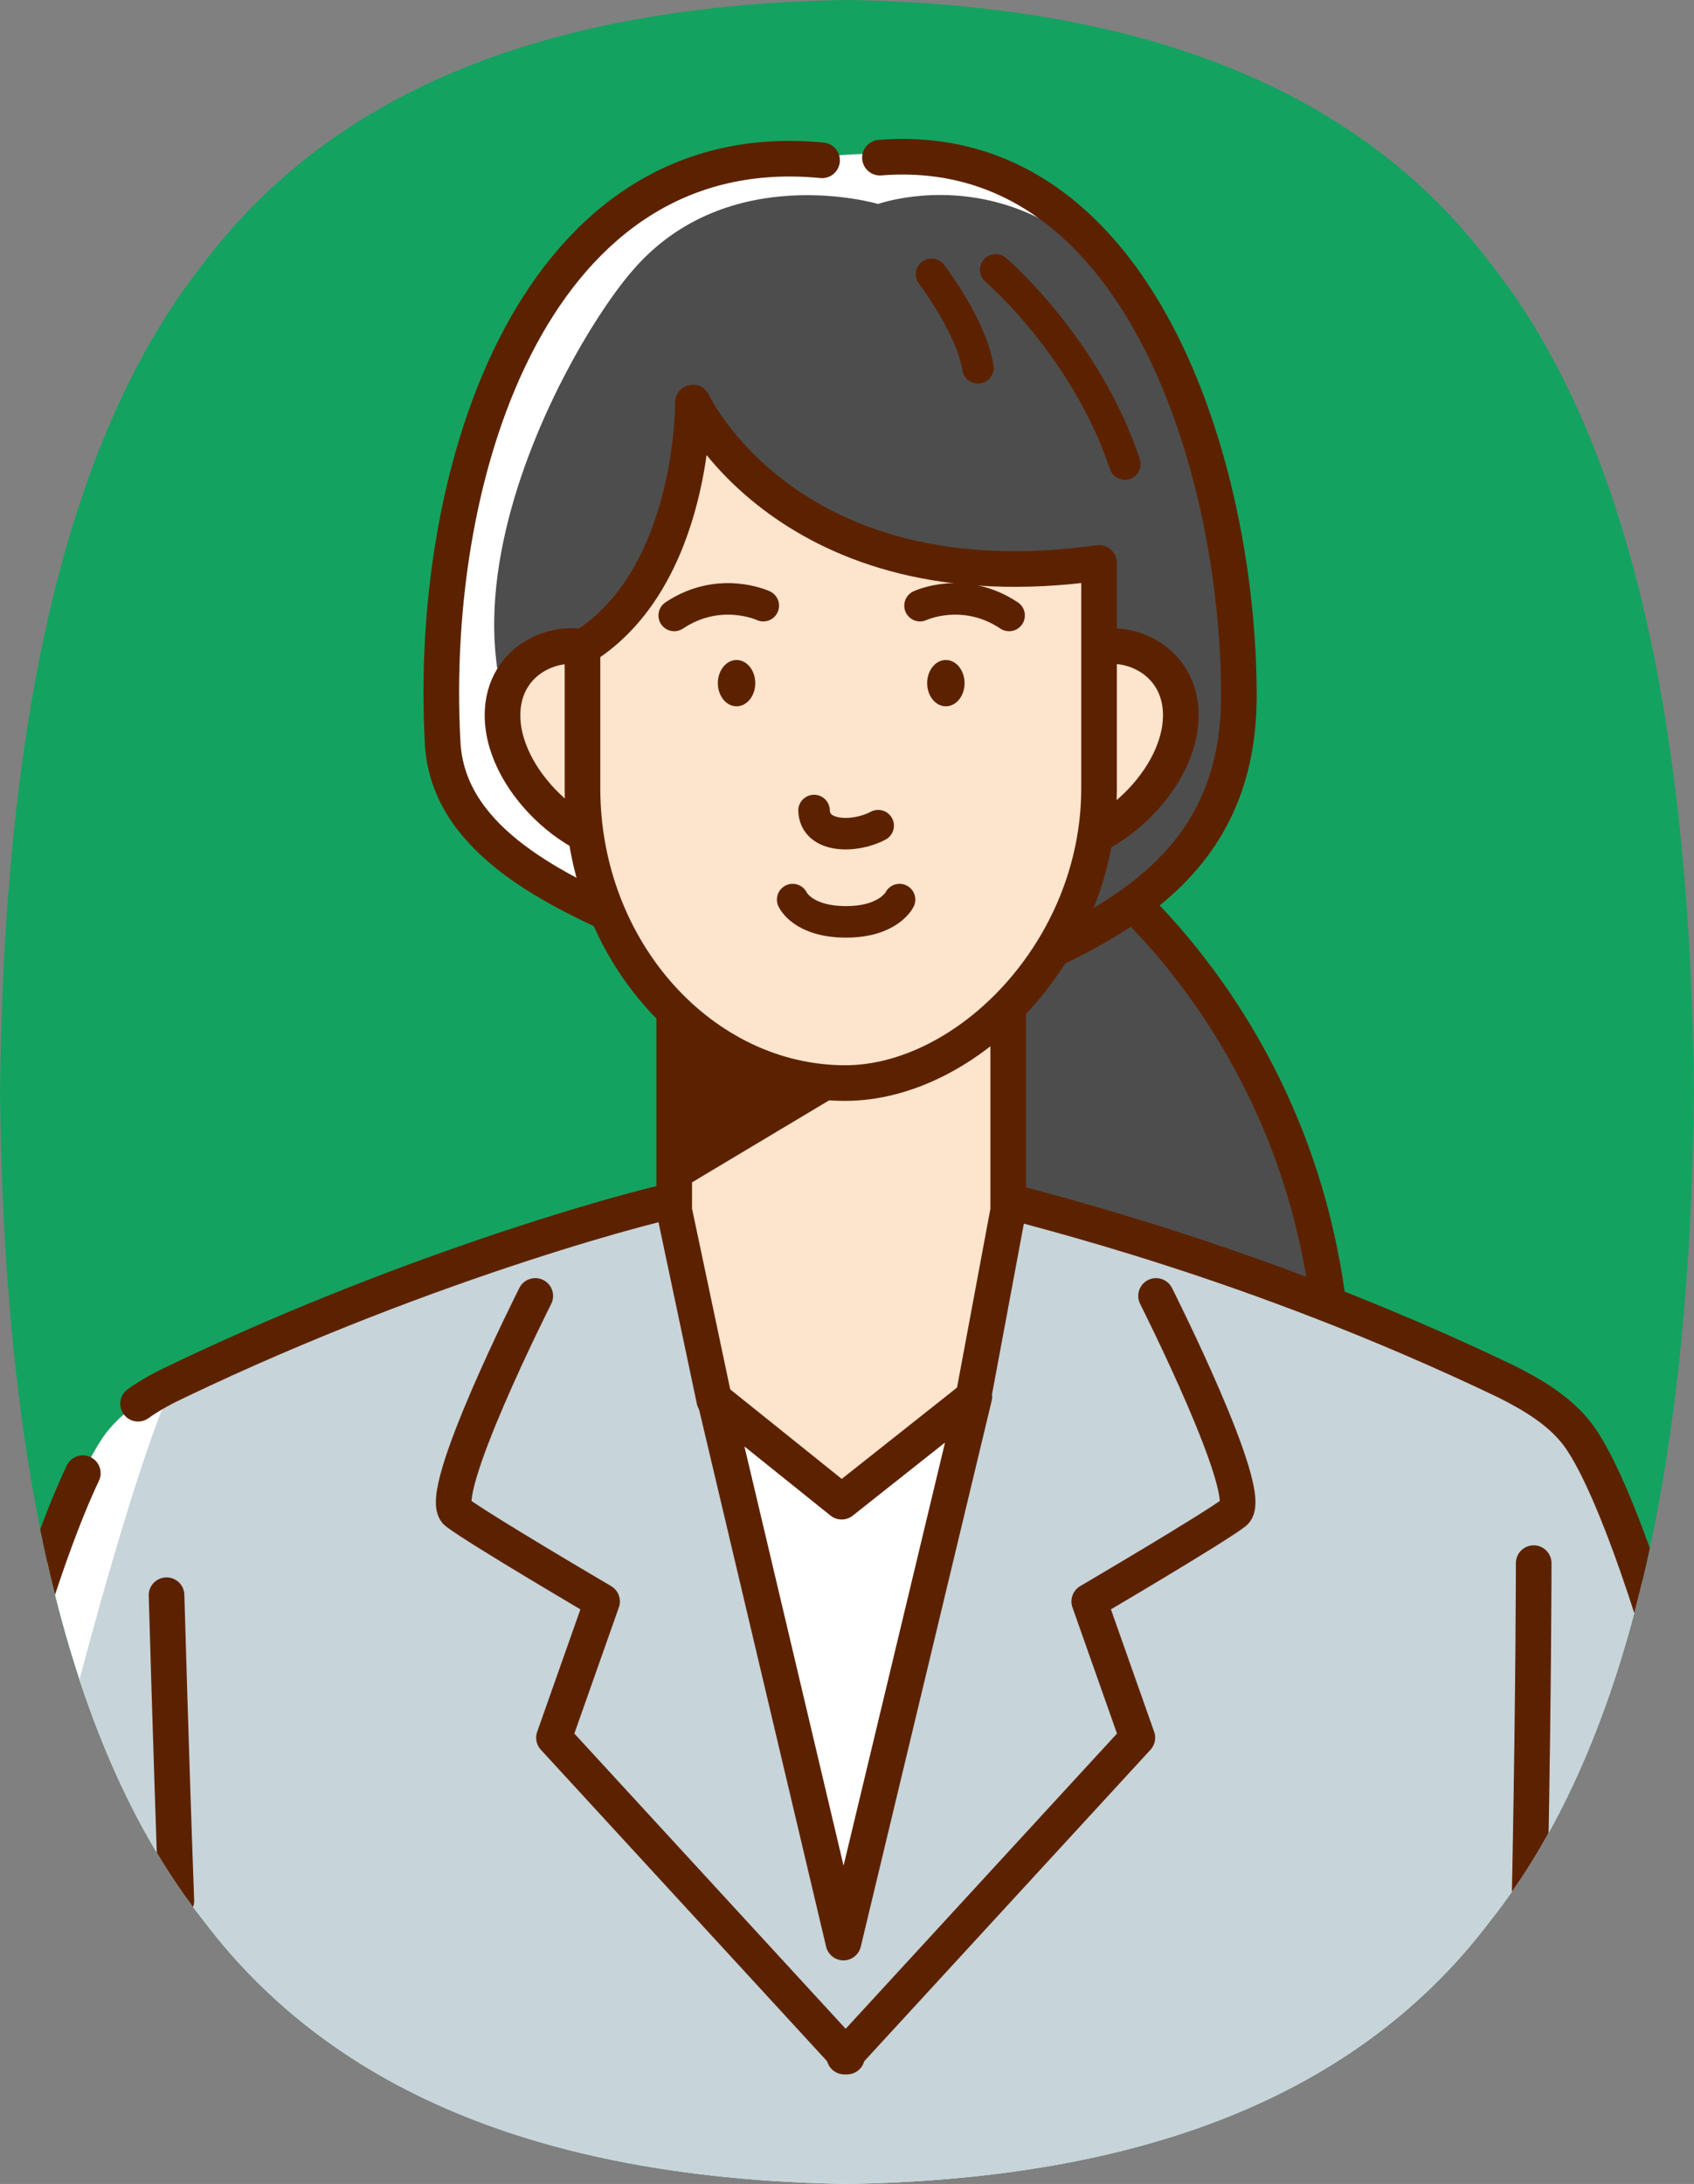
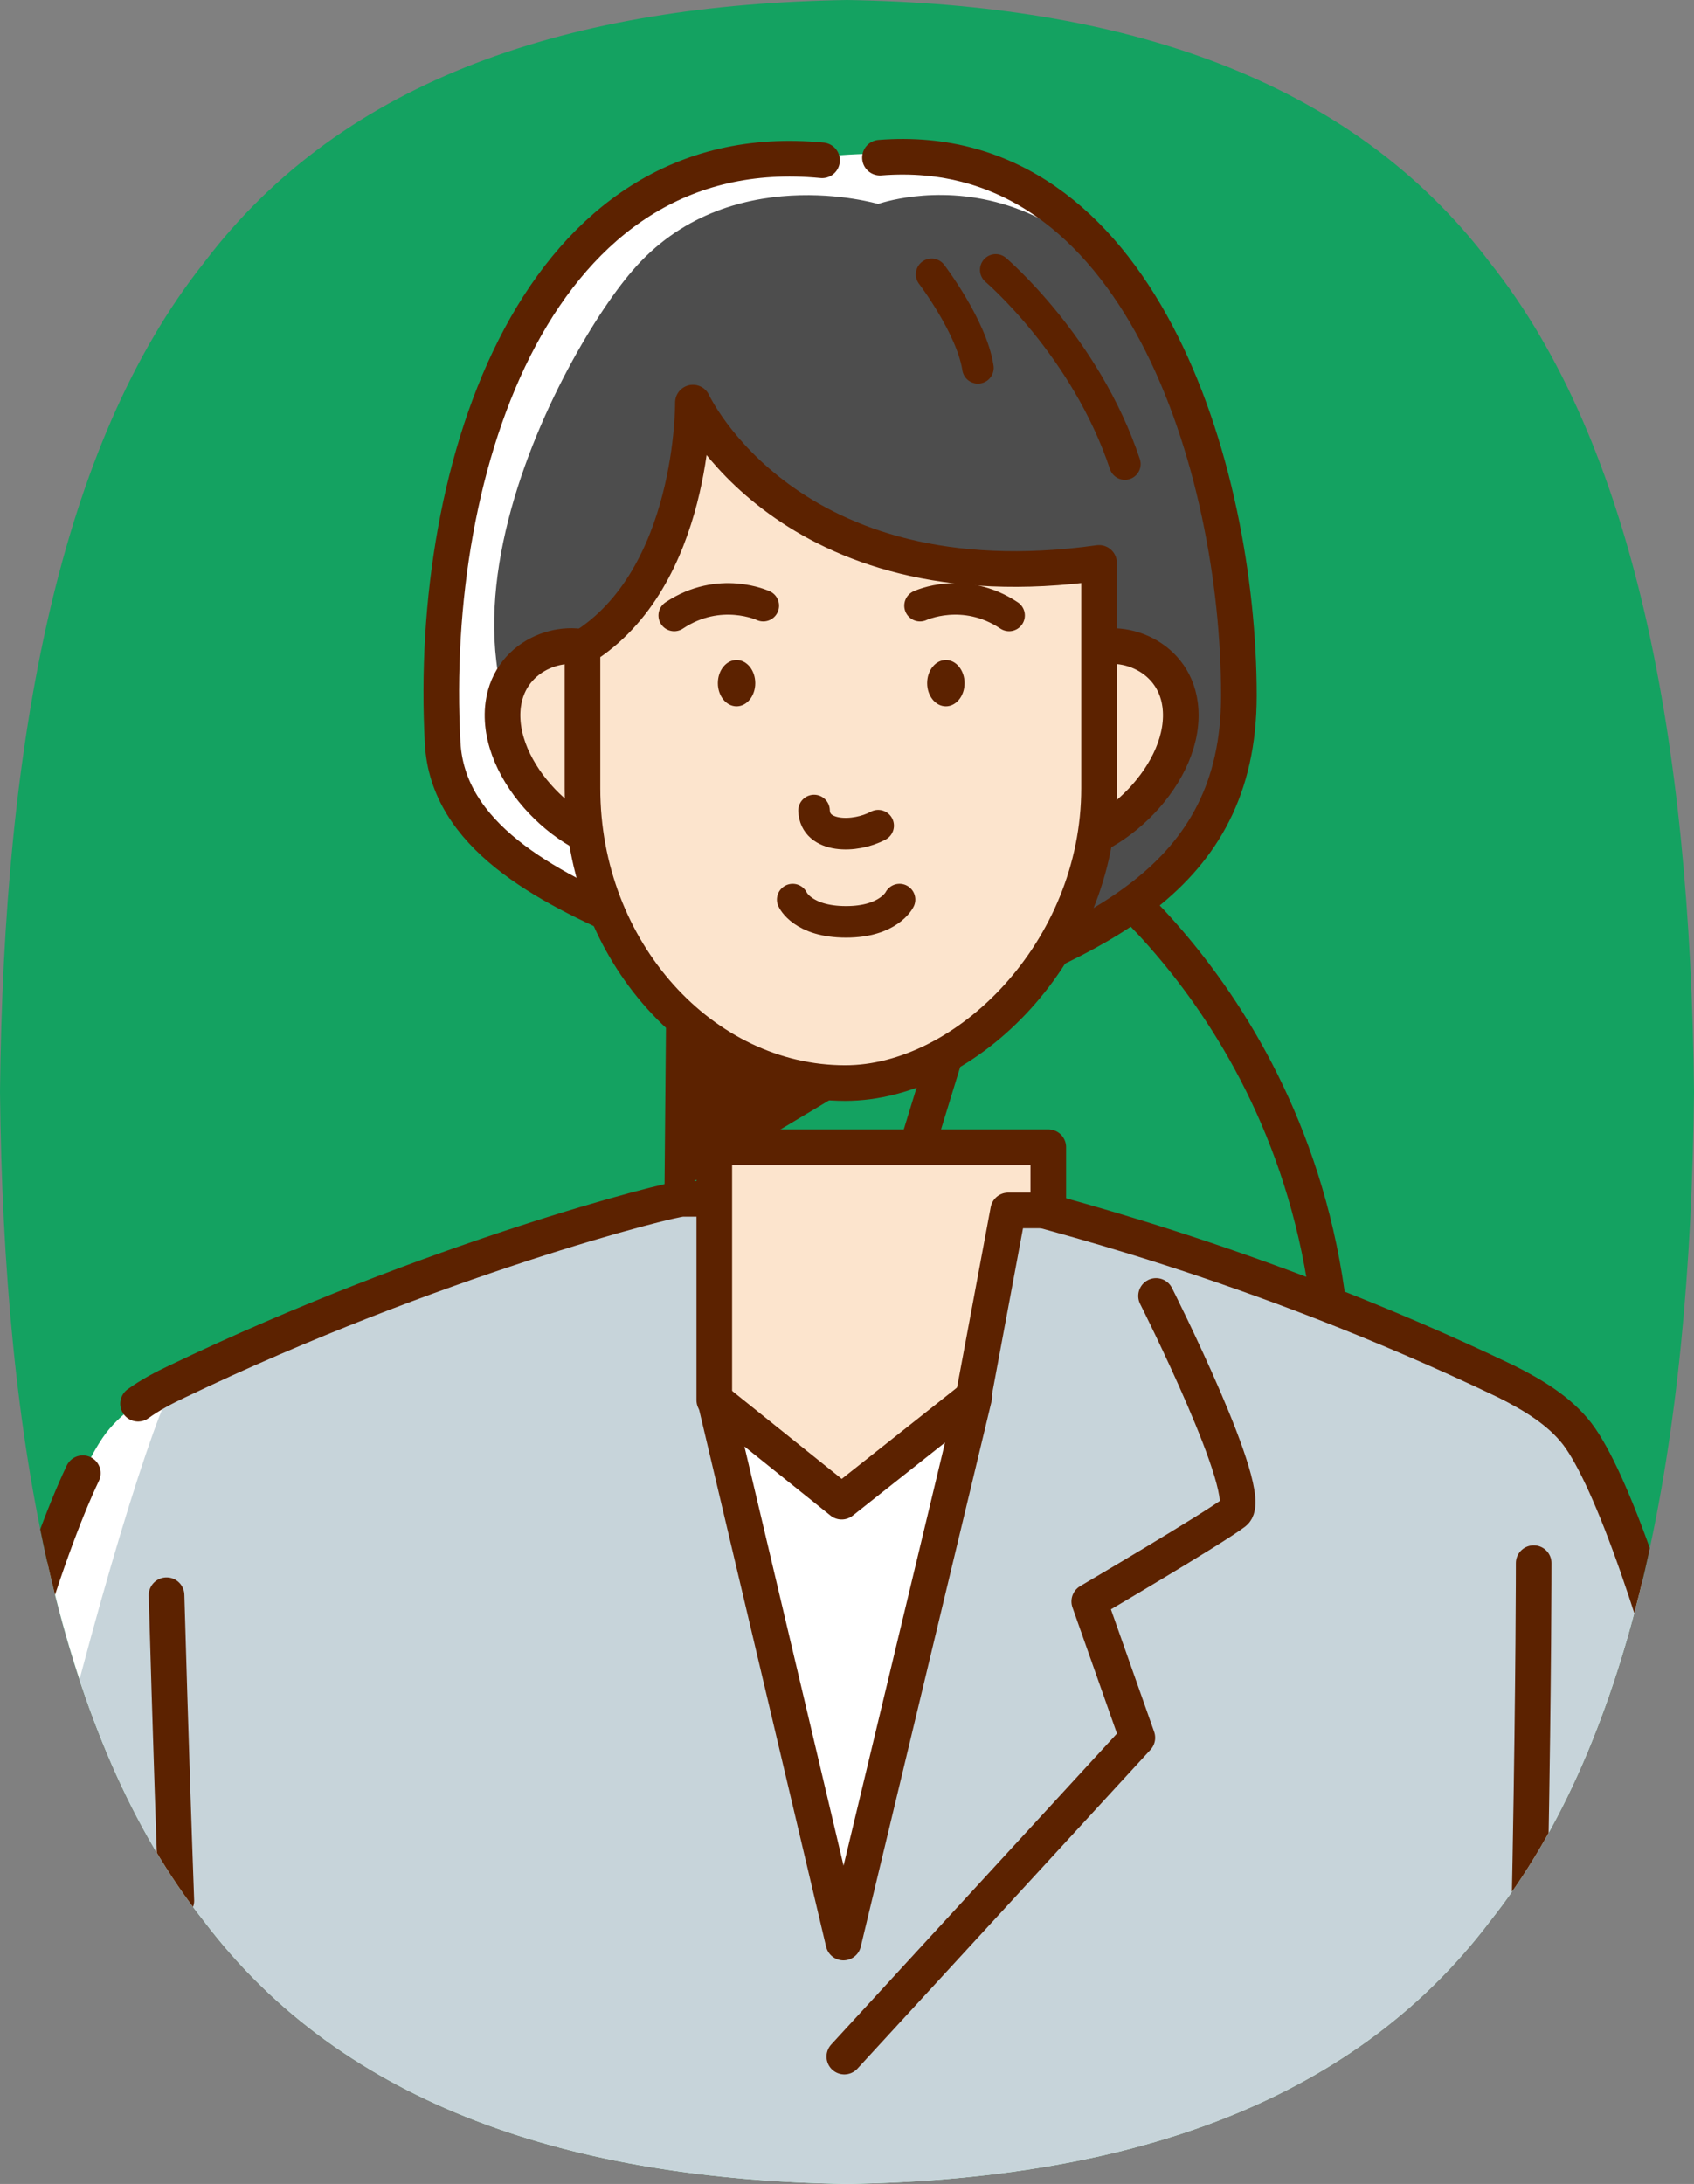
<svg xmlns="http://www.w3.org/2000/svg" xmlns:xlink="http://www.w3.org/1999/xlink" version="1.1" id="レイヤー_1" x="0px" y="0px" viewBox="0 0 190.2 245.2" style="enable-background:new 0 0 190.2 245.2;" xml:space="preserve">
  <rect x="0" y="0" width="190.2" height="245.2" fill="#808080" stroke="none" />
  <style type="text/css">
	.ドロップシャドウ{fill:none;}
	.光彩_x0020_外側_x0020_5_x0020_pt{fill:none;}
	.青のネオン{fill:none;stroke:#8AACDA;stroke-width:7;stroke-linecap:round;stroke-linejoin:round;}
	.クロムハイライト{fill:url(#SVGID_1_);stroke:#FFFFFF;stroke-width:0.363;stroke-miterlimit:1;}
	.ジャイブ_GS{fill:#FFDD00;}
	.Alyssa_GS{fill:#A6D0E4;}
	.st0{clip-path:url(#SVGID_00000108293945762973844840000014463092129831844743_);}
	.st1{fill:#14A261;}
	.st2{fill:#FFFFFF;}
	.st3{fill:#4D4D4D;}
	.st4{fill:none;stroke:#5C2200;stroke-width:4;stroke-linecap:round;stroke-linejoin:round;stroke-miterlimit:10;}
	.st5{fill:#C7D4DA;}
	.st6{fill:#FCE4CD;stroke:#5C2200;stroke-width:4;stroke-linecap:round;stroke-linejoin:round;stroke-miterlimit:10;}
	.st7{fill:none;stroke:#5C2200;stroke-width:3.54;stroke-linecap:round;stroke-miterlimit:10;}
	.st8{fill:#5C2200;}
	.st9{fill:none;stroke:#5C2200;stroke-width:3.54;stroke-linecap:round;stroke-linejoin:round;stroke-miterlimit:10;}
	.st10{fill:#FFFFFF;stroke:#5C2200;stroke-width:4;stroke-linecap:round;stroke-linejoin:round;stroke-miterlimit:10;}
</style>
  <linearGradient id="SVGID_1_" gradientUnits="userSpaceOnUse" x1="95.097" y1="122.604" x2="95.097" y2="121.604">
    <stop offset="0" style="stop-color:#656565" />
    <stop offset="0.618" style="stop-color:#1B1B1B" />
    <stop offset="0.629" style="stop-color:#545454" />
    <stop offset="0.983" style="stop-color:#3E3E3E" />
  </linearGradient>
  <g>
    <defs>
      <path id="SVGID_00000021815617284295212490000011143022474350132104_" d="M95.1,245.2c-30.7-0.5-56.4-8.6-72.2-29.5    C6.7,195.3,0.4,162.2,0,122.6C0.4,83,6.7,49.9,22.9,29.5C38.7,8.6,64.4,0.5,95.1,0c30.7,0.5,56.4,8.6,72.2,29.5    c16.2,20.4,22.5,53.6,22.9,93.1c-0.4,39.6-6.7,72.7-22.9,93.1C151.5,236.6,125.8,244.7,95.1,245.2z" />
    </defs>
    <clipPath id="SVGID_00000077292388559318942260000009286538874460710278_">
      <use xlink:href="#SVGID_00000021815617284295212490000011143022474350132104_" style="overflow:visible;" />
    </clipPath>
    <g style="clip-path:url(#SVGID_00000077292388559318942260000009286538874460710278_);">
      <rect x="-45.9" y="-22.2" class="st1" width="276.2" height="269" />
      <g>
        <path class="st2" d="M92.3,17.6c0,0-14.9-0.6-19.3,4.3s-16.6,12-20.2,30.3c-3.7,18.4-6.1,33.8,0,40.1     c6.1,6.3,27.4,15.2,27.4,15.2l40.1-82.9C120.4,24.5,114.2,15.4,92.3,17.6z" />
        <g>
-           <path class="st3" d="M121.4,96.4c0,0,28.9,20.1,28.4,61.7c-0.5,46.3-64.9,29.5-64.9,29.5l28.4-92.5L121.4,96.4z" />
          <path class="st4" d="M121.4,96.4c0,0,28.9,20.1,28.4,61.7c-0.5,46.3-64.9,29.5-64.9,29.5l28.4-92.5L121.4,96.4z" />
          <path class="st3" d="M98.6,22.9c0,0-16.9-5-27.6,7.5c-8.4,9.7-30.2,49.8-0.1,64.7s41.1,14.9,52.6,8.8s22.6-18.7,11.4-54.2      C123.6,13.9,98.6,22.9,98.6,22.9z" />
          <g>
            <g>
              <g>
                <path class="st2" d="M151.4,288.7l52-2.2c-1.1-51.4-18.1-114.7-26.4-125.6c-2-2.6-5-4.4-8-5.9         c-28.8-13.8-53.3-19.4-56.7-20.5H76.6c-1.3,0-27.9,6.7-56.7,20.5c-3,1.5-6,3.3-8,5.9c-8.3,11-25.3,74.2-26.4,125.6l52,2.2" />
              </g>
              <g>
                <g>
                  <path class="st5" d="M151.4,288.7l52-2.2c-1.1-51.4-18.1-114.7-26.4-125.6c-2-2.6-5-4.4-8-5.9          c-28.8-13.8-53.3-19.4-56.7-20.5H76.6c-1.3,0-27.9,6.7-56.7,20.5c-3,1.5-26.3,80.4-27.3,131.8l45,1.9" />
                </g>
              </g>
              <g>
                <g>
                  <path class="st4" d="M15.5,157.6c1.4-1,2.9-1.8,4.4-2.5c28.8-13.8,55.4-20.5,56.7-20.5h35.8c3.5,1.1,27.9,6.7,56.7,20.5          c3,1.5,6,3.3,8,5.9c3.8,5,9.4,20.9,14.5,41.6" />
                  <path class="st4" d="M194.2,214.4c4.8,22.4,8.7,48.5,9.2,72.2l-52,2.2H37.5l-52-2.2c1-46.6,15.1-102.9,23.8-121.2" />
                </g>
                <path class="st4" d="M104.1,112.5c18.5-7.2,35-13.5,35-34.4c0-25.5-11.2-62.7-40.3-60.4" />
                <path class="st4" d="M92.3,18C60.4,14.9,48,52.2,49.7,83.4c1.1,20.8,43.6,22.8,39.3,33.1" />
                <g>
                  <path class="st4" d="M20.1,220.3c0.1,2.8,3,66,3.2,68.4" />
                  <path class="st4" d="M18.7,179.1c0,0,0.5,17.9,1.1,34.3" />
                </g>
                <g>
-                   <path class="st6" d="M113.2,135.9l-3.9,20.9c-4.3,3.7-9.6,22.9-14.9,22.9c-5,0-10.1-19.1-14.2-22.5l-4.5-21.3v-28.4h37.5          V135.9z" />
+                   <path class="st6" d="M113.2,135.9l-3.9,20.9c-4.3,3.7-9.6,22.9-14.9,22.9c-5,0-10.1-19.1-14.2-22.5v-28.4h37.5          V135.9z" />
                  <g>
                    <path class="st6" d="M70.9,95.1c-6.6,0-15.4-8.4-14.4-16c0.8-5.9,7.3-7.8,10.7-5.8" />
                    <path class="st6" d="M118.1,95.1c6.6,0,15.4-8.4,14.4-16c-0.8-5.9-7.3-7.8-10.7-5.8" />
                  </g>
                  <path class="st6" d="M123.4,63.2v25.3c0,18.3-14.9,33.1-28.5,33.1h0c-16,0-29.5-14.8-29.5-33.1V72.7          c12.6-7.8,12.4-27.5,12.4-27.5S88.4,68.1,123.4,63.2z" />
                  <g>
                    <g>
                      <path class="st7" d="M85.7,68c0,0-4.9-2.3-10,1.1" />
                    </g>
                    <g>
                      <path class="st7" d="M103.3,68c0,0,4.9-2.3,10,1.1" />
                    </g>
                  </g>
                  <path class="st8" d="M95,122.4l-20.4,12.2l0.2-22.1C74.7,112.5,83.6,122.2,95,122.4z" />
                  <path class="st7" d="M91.4,91c0.1,3.1,4.6,3.1,7.2,1.7" />
                </g>
                <path class="st7" d="M111.8,30.3c0,0,10.1,8.6,14.5,21.8" />
                <path class="st7" d="M104.6,30.8c0,0,4.5,5.9,5.2,10.5" />
              </g>
            </g>
          </g>
          <g>
            <ellipse class="st8" cx="82.7" cy="76.7" rx="2.1" ry="2.6" />
            <ellipse class="st8" cx="106.2" cy="76.7" rx="2.1" ry="2.6" />
          </g>
          <path class="st9" d="M101,101c0,0-1.2,2.5-6,2.5c-4.9,0-6-2.5-6-2.5" />
          <path class="st10" d="M94.5,168.6l14.9-11.8l-14.7,61.3l-14.4-60.9L94.5,168.6z" />
          <g>
-             <path class="st4" d="M60.1,145.5c0,0-11.3,22.4-8.8,24.3c2.5,1.9,16.3,10,16.3,10l-5.4,15.3l32.9,35.8" />
            <path class="st4" d="M129.8,145.5c0,0,11.3,22.4,8.8,24.3c-2.5,1.9-16.3,10-16.3,10l5.4,15.3l-32.9,35.8" />
          </g>
        </g>
      </g>
      <path class="st4" d="M172.2,175.5c0,0,0,51.5-3,112.3" />
    </g>
  </g>
</svg>